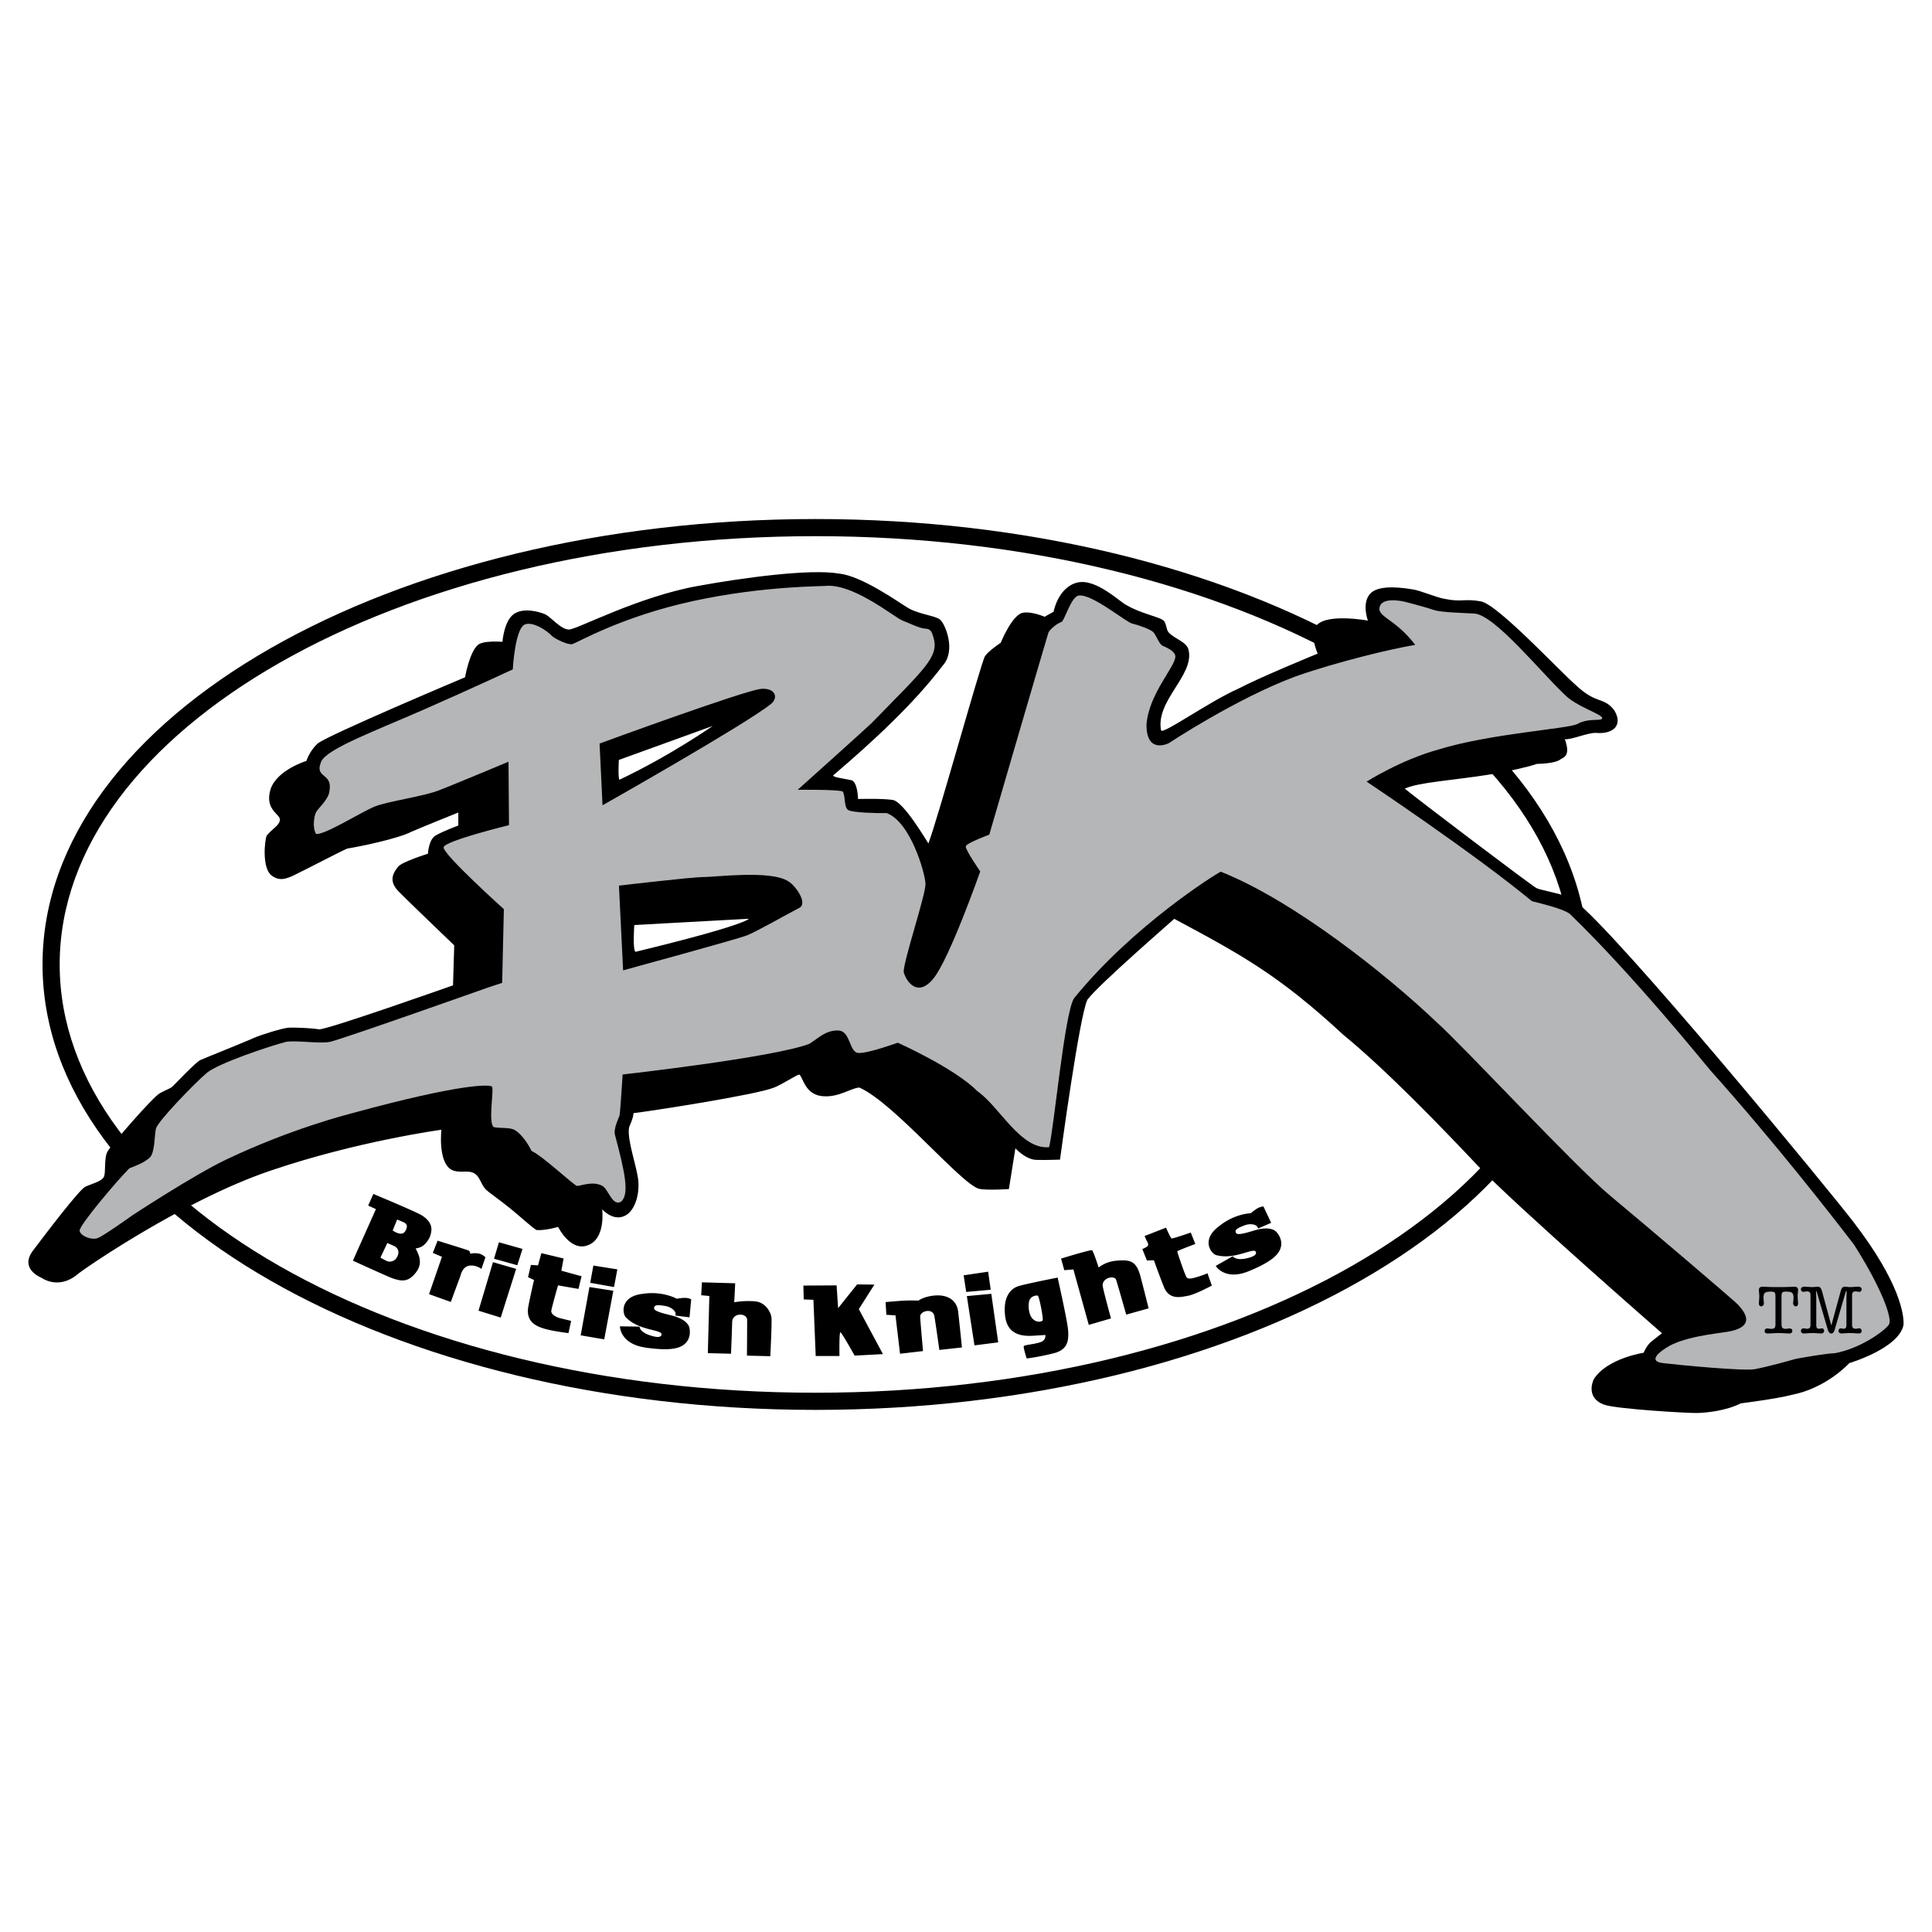
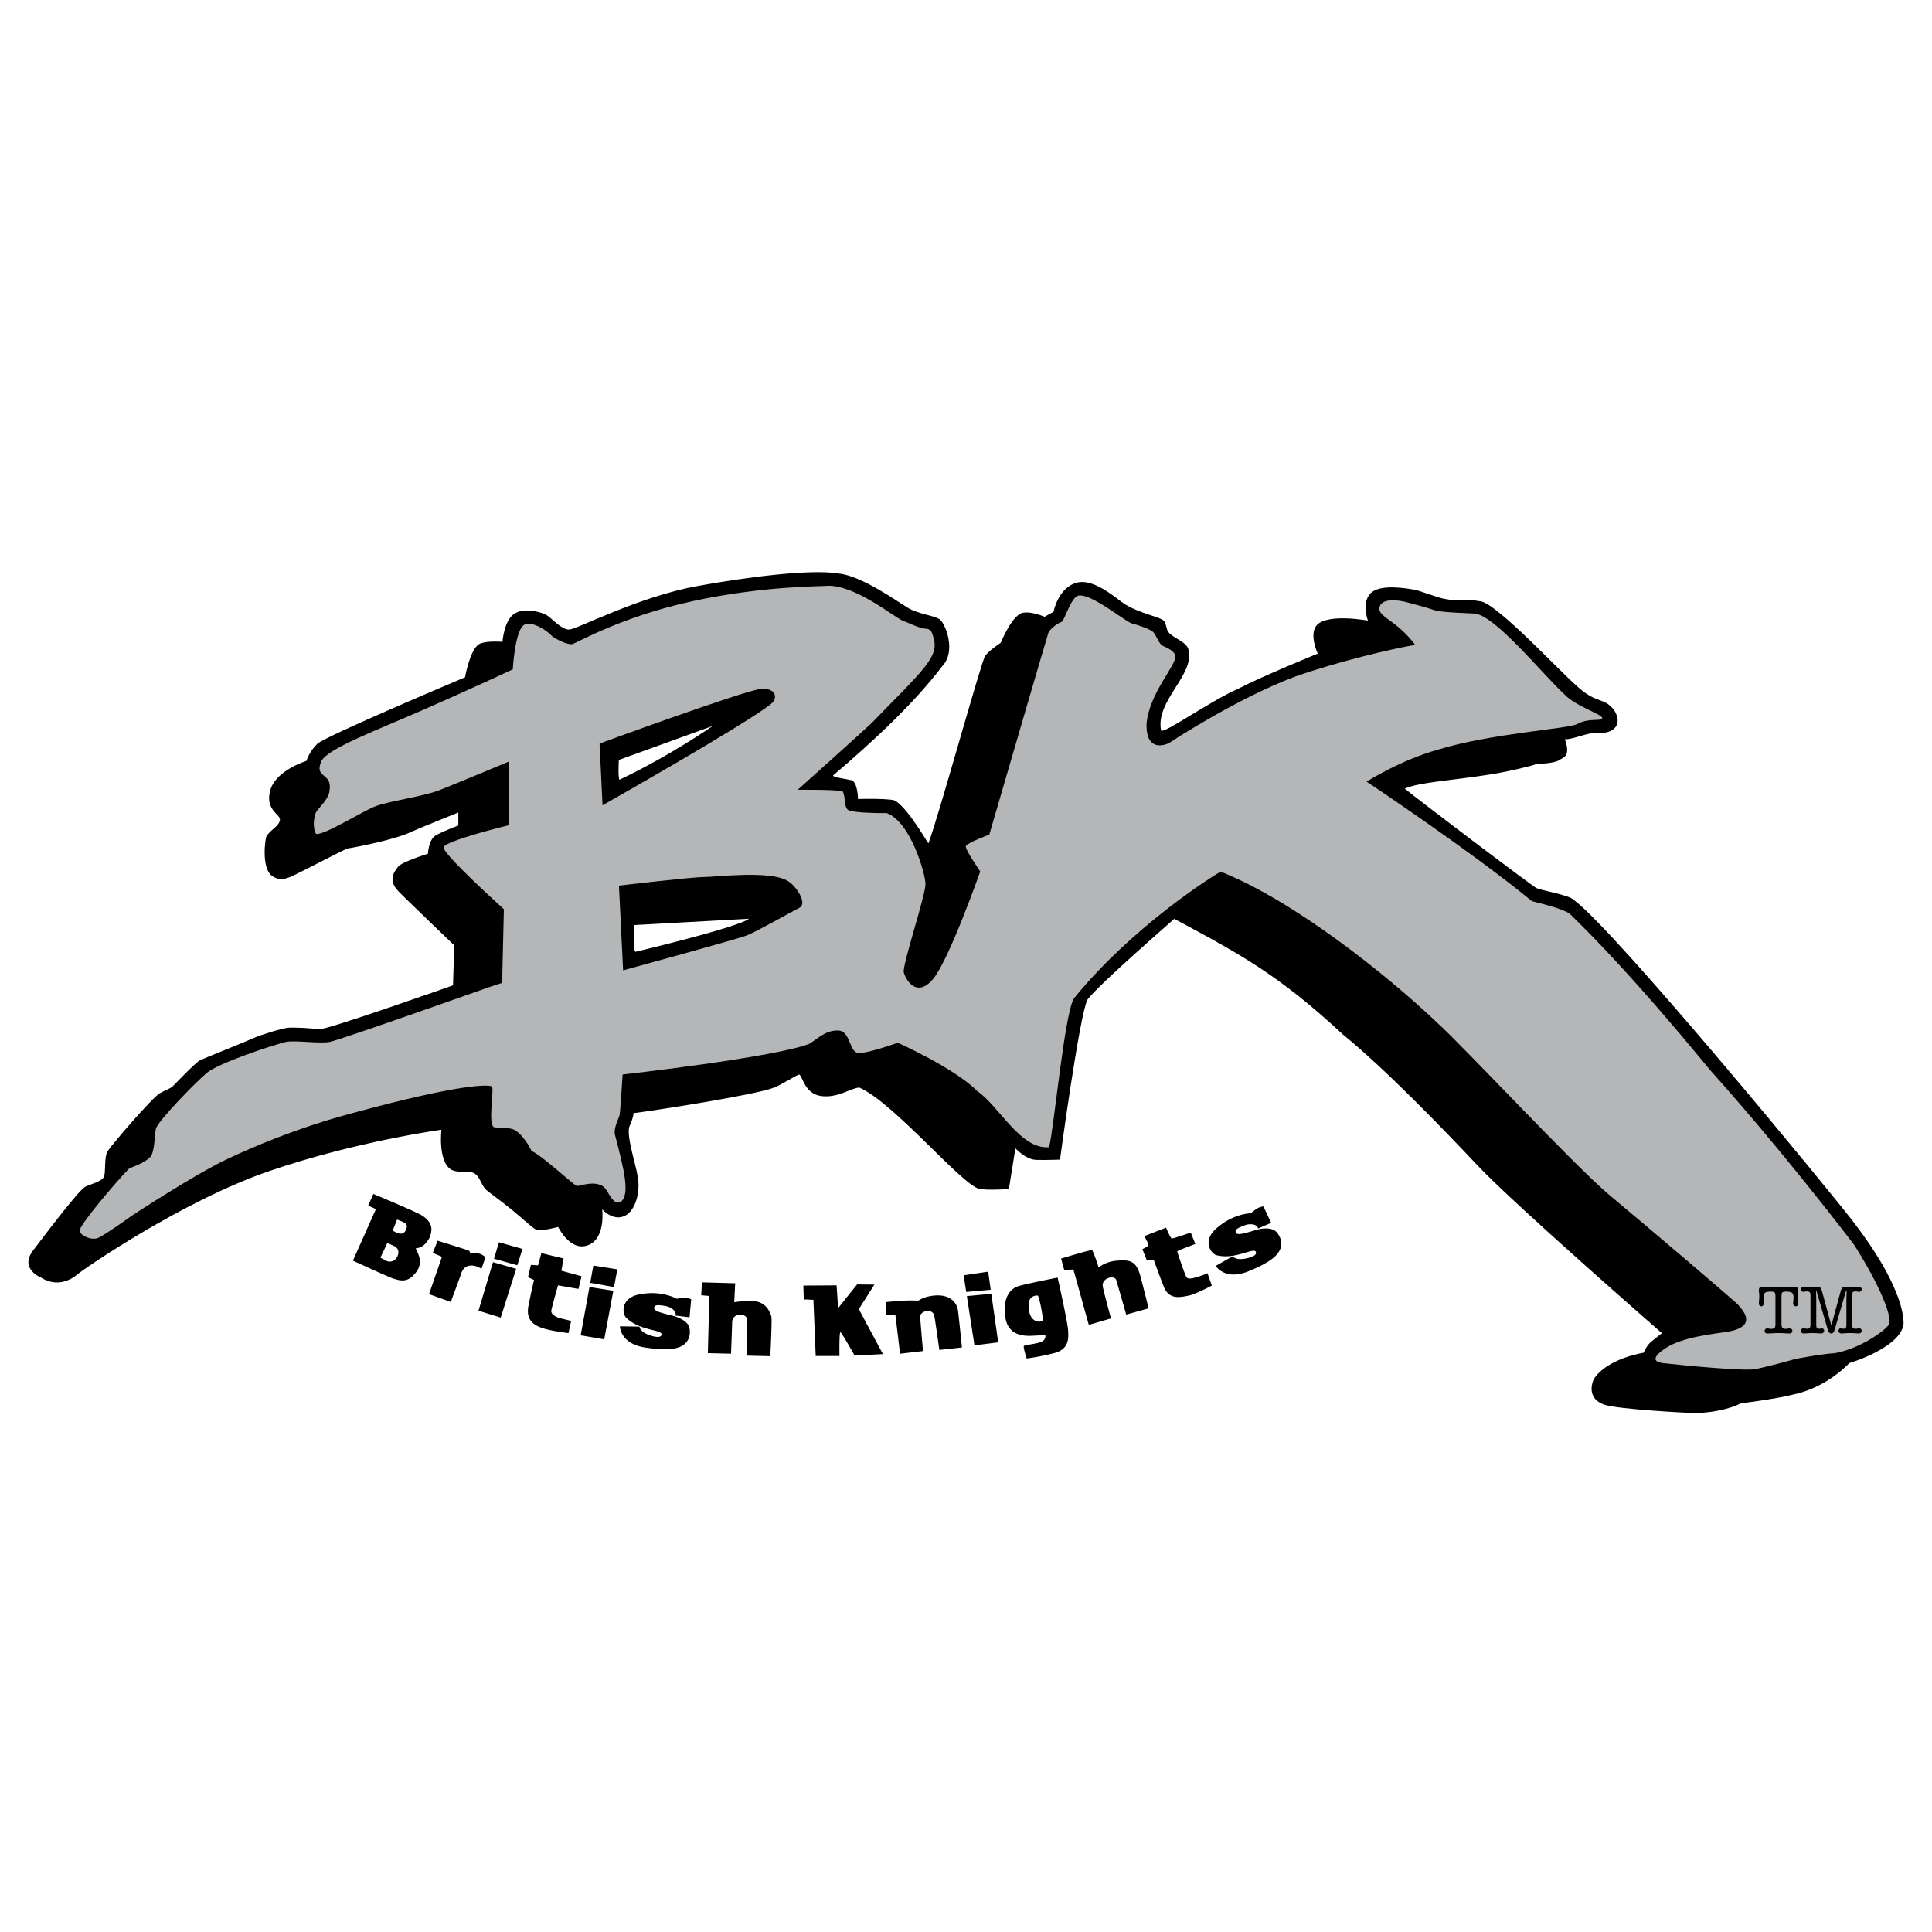
<svg xmlns="http://www.w3.org/2000/svg" width="2500" height="2500" viewBox="0 0 192.756 192.756">
  <path fill-rule="evenodd" clip-rule="evenodd" fill="#fff" d="M0 0h192.756v192.756H0V0z" />
-   <path d="M158.502 96.224c0 12.366-8.703 23.521-22.771 31.56-13.926 7.959-33.146 12.881-54.358 12.881-21.213 0-40.433-4.922-54.358-12.881-14.069-8.039-22.771-19.193-22.771-31.56 0-12.366 8.702-23.521 22.771-31.561C40.94 56.706 60.16 51.784 81.373 51.784c21.211 0 40.432 4.922 54.358 12.879 14.068 8.039 22.771 19.195 22.771 31.561zm-1.711 0c0-11.706-8.373-22.342-21.91-30.078-13.68-7.817-32.598-12.652-53.508-12.652-20.913 0-39.83 4.835-53.51 12.652C14.326 73.881 5.954 84.518 5.954 96.224s8.373 22.343 21.909 30.077c13.68 7.816 32.598 12.652 53.51 12.652 20.911 0 39.829-4.836 53.508-12.652 13.537-7.735 21.91-18.371 21.91-30.077z" />
  <path d="M184.961 121.971c-1.9-2.527-23.779-29.169-27.998-32.229-.543-.476-3.168-.896-3.654-1.128-.484-.232-12.164-9.092-13.158-9.935 1.479-.651 4.709-.799 8.684-1.436 1.648-.264 4.033-.83 4.477-1.025 1.695-.046 2.182-.317 2.33-.425.232-.217 1.141-.227.482-2.044.658.082 2.273-.669 3.125-.625 1.732.141 2.701-.787 1.805-2.262-1.082-1.391-1.768-.544-3.848-2.525-1.516-1.295-7.77-8.029-9.449-8.336s-1.873.105-3.609-.249c-.736-.104-2.381-.817-3.154-.939-.771-.122-3.328-.565-4.256.384-.926.949-.264 2.72-.264 2.72s-3.91-.721-5.051.407c-.889.887.047 2.887.047 2.887s-5.688 2.323-7.908 3.493c-2.865 1.251-7.635 4.665-7.725 4.157-.551-2.946 3.285-5.448 2.76-7.951-.121-.889-1.494-1.171-2.039-1.864-.221-.29-.182-.921-.504-1.163-.484-.364-2.26-.687-3.633-1.494-.605-.242-3.068-2.745-4.965-2.26-1.898.484-2.342 2.906-2.342 2.906l-.896.499s-1.26-.539-2.064-.411c-1.115.034-2.311 3.006-2.311 3.006s-1.188.782-1.564 1.323-4.708 16.251-5.651 18.69c-.136-.144-2.448-4.175-3.578-4.336-1.13-.162-3.443-.089-3.443-.089s-.028-1.727-.675-1.878c-.646-.151-1.896-.293-1.804-.48 3.904-3.325 8.021-7.119 10.92-10.944 1.38-1.503.25-4.208-.275-4.611-.525-.404-2.221-.524-3.31-1.234-.847-.508-4.481-3.109-6.734-3.34-2.874-.512-9.735.433-14.07 1.226-5.918 1.048-12.054 4.317-12.868 4.353-.813.035-1.851-1.287-2.416-1.528-.565-.242-2.14-.703-3.116-.012-.977.69-1.129 2.766-1.129 2.766s-1.972-.171-2.479.337c-.825.743-1.253 3.201-1.253 3.201s-13.942 5.874-14.741 6.637-1.083 1.707-1.083 1.707-2.874.864-3.561 2.766c-.685 2.135 1.002 2.538.916 3.127-.087.588-.72.824-1.323 1.563-.199.457-.487 3.217.481 3.968.726.55 1.373.459 2.584-.187.687-.323 4.4-2.26 4.982-2.495 1.314-.209 5.028-.977 6.383-1.671 1.033-.452 4.69-1.924 4.69-1.924v1.3s-1.605.592-2.285 1.008c-.68.417-.745 1.804-.745 1.804s-2.612.808-2.983 1.3-1.041 1.324.023 2.428c.54.579 5.583 5.412 5.583 5.412l-.12 3.991s-12.744 4.51-13.389 4.389c-.646-.121-2.422-.203-3.028-.162s-2.826.727-3.5 1.041c-.674.316-4.856 1.986-5.3 2.189-.444.201-2.502 2.381-2.757 2.621-.254.242-.553.285-1.28.688-.727.404-4.844 5.168-5.214 5.807-.371.641-.154 2.064-.361 2.525s-1.247.711-1.853.992c-.605.283-3.811 4.506-5.22 6.367-1.409 1.861.842 2.719.842 2.719s1.673 1.248 3.584-.336c.498-.455 10.521-7.377 19.241-10.342 8.72-2.967 17.077-4.09 17.077-4.09s-.366 3.139.962 3.969c.762.426 1.66.018 2.285.361.625.342.666 1.109 1.191 1.635.276.277 1.367 1.027 2.452 1.904.973.787 1.922 1.695 2.587 2.135.854.078 2.165-.311 2.165-.311s1.192 2.447 2.909 1.852c1.875-.615 1.489-3.607 1.489-3.607s1.234 1.418 2.525.49c.687-.525 1.171-1.777 1.09-3.189-.081-1.412-1.13-4.076-.942-5.412.027-.205.417-.885.454-1.486 1.498-.166 12.235-1.82 14.023-2.549.82-.324 2.208-1.25 2.502-1.299.351.131.513 1.906 2.188 2.141 1.675.234 3.047-.84 3.825-.842 3.461 1.535 10.082 9.568 11.93 10.102.838.17 2.982.023 2.982.023l.648-4.064s1.061 1.166 2.141 1.154c.758.029 2.311-.027 2.311-.027s1.938-14.41 2.74-15.967c1.176-1.553 8.359-7.769 8.658-8.057 6.564 3.517 10.398 5.577 16.836 11.545 4.301 3.518 9.83 9.248 13.469 13.107 3.641 3.859 18.354 16.693 18.354 16.693s-.678.52-1.105.873c-.426.355-.723 1.074-.723 1.074s-3.654.549-4.98 2.645c-.479 1.127-.166 2.127 1.082 2.549 1.25.424 8.357.846 9.26.818.904-.025 2.852-.215 4.33-.961.146-.021 3.648-.465 5.051-.842 3.523-.672 5.773-3.174 5.773-3.174s4.934-1.455 5.41-3.801c.073-.978-.354-4.236-4.952-10.226zM61.799 77.797c-.154-.226-.057-1.978-.057-1.978l9.363-3.39c.001 0-4.18 2.938-9.306 5.368zm1.604 17.166c-.301-.178-.12-2.673-.12-2.673l11.424-.625c.001.001-.155.596-11.304 3.298z" fill-rule="evenodd" clip-rule="evenodd" />
  <path d="M184.971 124.172c-2.129-2.775-7.754-10.035-14.338-17.396-.424-.482-7.633-9.439-14.018-15.604-.721-.538-3.004-1.059-3.773-1.263-6.035-4.965-16.494-11.926-16.494-11.926s3.389-2.162 7.176-3.206c5.107-1.579 12.938-2.073 13.812-2.529 1.217-.684 2.547-.228 2.516-.617-.033-.389-2.668-1.169-3.775-2.361-2.312-2.153-6.912-7.893-8.967-8.056-.76-.049-3.344-.103-4.035-.352-.691-.248-2.869-.814-2.869-.814s-2.064-.534-2.512.366c-.467 1.152 1.436 1.191 3.498 3.924-2.291.384-7.613 1.639-11.928 3.146-5.949 2.217-12.643 6.658-12.643 6.658s-2.277 1.185-2.234-1.89c.262-3.12 2.961-5.819 2.875-6.793-.045-.518-.941-.889-1.27-1.031-.328-.143-.621-.998-.896-1.323-.273-.324-1.512-.739-2.152-.897-.641-.157-4.111-3.074-5.381-2.78-.697.218-1.277 2.215-1.613 2.601-.691.261-1.26.869-1.346 1.076-.084.208-5.904 20.17-5.904 20.17s-2.297.834-2.346 1.173 1.443 2.496 1.443 2.496-3.067 8.721-4.671 10.687c-1.604 1.965-2.729.238-2.959-.629-.116-.867 2.207-7.761 2.169-8.826-.039-1.064-1.482-6.158-3.865-7.054-1.191.021-3.201-.055-3.759-.262-.558-.207-.32-1.39-.635-1.891-.374-.214-4.491-.172-4.491-.172s6.63-5.941 7.354-6.636c5.207-5.349 6.765-6.604 6.202-8.519-.132-.364-.159-.897-.79-.918s-1.823-.645-2.267-.792c-.73-.244-4.629-3.52-7.45-3.49-.388.068-6.302-.03-13.451 1.517s-11.477 4.117-12.106 4.312c-.514.047-1.537-.461-1.96-.775-.755-.788-2.004-1.447-2.702-1.212-1.036.298-1.255 4.499-1.255 4.499s-4.367 2.037-8.94 4.039c-4.738 2.075-9.486 3.844-10.153 5.107-.777 1.777 1.123 1.093.807 2.96-.05.84-1.166 1.782-1.345 2.151-.179.37-.391 1.473 0 2.16.825.148 4.55-2.208 5.862-2.734 1.311-.526 4.808-.994 6.402-1.613 1.595-.619 6.939-2.857 6.939-2.857l.051 6.329s-6.38 1.557-6.523 2.201c-.143.644 6.01 6.181 6.01 6.181l-.171 7.355-1.345.439s-14.842 5.262-15.868 5.451-3.497-.189-4.372 0c-1.634.418-6.728 2.129-7.869 3.08-1.14.949-4.941 4.865-5.094 5.586-.152.723-.097 2.434-.629 2.891-.532.455-1.064.688-2.017 1.051-1.193 1.191-5.033 5.715-4.961 6.23.072.518 1.183.967 1.808.73s3.421-2.246 3.421-2.246 6.103-4.018 9.408-5.594c6.54-3.1 12.014-4.469 12.658-4.646 10.912-2.977 13.572-2.824 13.833-2.635.26.189-.412 3.648.194 4.055.72.135 1.561.012 2.053.268.492.254 1.218 1.076 1.71 2.104 1.219.568 4.259 3.496 4.563 3.496.305 0 1.597-.533 2.509 0 .57.266.988 2.09 1.869 1.562.869-.766.336-3.045-.6-6.604-.214-.633.366-1.727.439-1.992.073-.266.309-4.086.309-4.086s15.051-1.691 18.622-3.057c.91-.566 1.637-1.371 2.891-1.334 1.254.039 1.064 2.205 2.032 2.244.967.041 3.906-1.025 3.906-1.025s5.694 2.545 7.934 4.83c2.207 1.516 4.297 5.85 7.162 5.594.48-1.797 1.545-13.43 2.492-14.859 5.934-7.312 14.221-12.444 14.637-12.628 7.262 2.883 16.498 10.22 21.553 15.031 2.621 2.34 13.801 14.385 17.277 17.275 3.475 2.891 12.641 10.68 12.828 10.947s1.979 1.938-.684 2.566c-.801.211-3.914.398-5.928 1.348-.533.229-2.852 1.635-.912 1.863 1.938.227 8.02.797 9.123.607 1.102-.189 3.572-.875 3.953-.988.379-.113 3.344-.607 4.027-.605 2.586-.459 5.02-2.246 5.422-2.857s-.821-3.8-3.483-7.982zM60.115 80.343l-.296-6.158s14.124-5.184 16.057-5.45c1.436-.151 1.861.843 1.026 1.517-2.645 2.095-16.787 10.091-16.787 10.091zm19.629 10.238c-.895.447-4.21 2.342-5.21 2.737s-12.366 3.493-12.366 3.493l-.416-8.451s7.255-.858 8.466-.858c1.21 0 6.684-.71 8.421.421.711.394 2 2.21 1.105 2.658z" fill-rule="evenodd" clip-rule="evenodd" fill="#b5b6b8" />
  <path d="M42.1 121.268c-.515-.344-4.852-2.146-4.852-2.146l-.515 1.158.773.354-2.297 5.143s3.37 1.545 3.95 1.76c.902.301 1.588.43 2.383-.643.794-1.074 0-2.062-.064-2.342.515-.062.962-.287 1.396-1.104.191-.559.471-1.386-.774-2.18zm-2.448 4.078c-.279.602-.827.547-.987.494-.161-.053-.708-.365-.708-.365l.687-1.459s.688.293.794.365c.106.07.493.363.214.965zm.859-2.662c-.193.451-.494.43-.751.365-.258-.064-.58-.279-.58-.279l.439-1.094s.677.258.784.344c.108.084.301.212.108.664zM42.806 129.117l1.288-3.727-.913-.389.479-1.215s2.917.9 3.083.975c.167.074.172.324.172.324s.24-.078.718-.039.798.398.798.398l-.399 1.158s-.559-.439-1.237-.32c-.678.121-.838.959-.838.959l-.981 2.654-2.17-.778zM52.128 124.605l-2.349-.664-.491 1.645c.614.168 1.716.479 2.323.65l.517-1.631zM47.74 130.768l2.217.687 1.541-4.861-2.312-.668-1.446 4.842zM54.012 125.027l2.216.531-.222 1.221 2.017.553-.31 1.264-2.039-.355s-.521 1.82-.665 2.482c-.11.51.798.775.798.775l1.175.289-.266 1.219s-1.64-.199-2.482-.465c-.842-.266-1.817-.732-1.507-2.283.31-1.551.554-2.549.554-2.549l-.599-.287.288-1.221.709.045.333-1.219zM61.592 126.645l-2.349-.375h-.045l-.312 1.716 2.375.422.331-1.763zM57.935 133.227l2.349.4.908-4.848-2.382-.371-.875 4.819zM68.959 129.633s-.258-.143-.631-.143c-.372 0-.802.086-.802.086s-1.414-.801-3.411-.488c-2.361.266-2.021 2.131-1.605 2.408 1.344 1.318 3.639 1.135 3.491 1.682-.04.137-.201.379-1.206.029-1.006-.348-.988-.85-.988-.85l-1.956-.029s0 1.748 2.551 2.121c2.551.371 3.469.057 3.956-.402s.516-1.09.43-1.549c-.086-.457-.63-.975-1.806-1.26-1.175-.287-1.777-.459-1.72-.773.057-.316.458-.26.889-.201.43.057.67.137.946.344.447.336.278.646.278.646l1.419.176.165-1.797zM126.055 120.369s-.295.008-.615.197c-.322.189-.648.48-.648.48s-1.625.027-3.188 1.311c-1.9 1.426-.66 2.861-.162 2.889 1.828.455 3.713-.867 3.863-.32.035.139.018.428-1.025.637s-1.283-.232-1.283-.232l-1.701.967s.887 1.508 3.275.535c2.387-.973 3.018-1.711 3.205-2.354.188-.641-.107-1.199-.414-1.551s-1.037-.521-2.197-.172c-1.158.35-1.764.506-1.873.205-.111-.301.264-.455.664-.623.398-.168.646-.223.988-.184.557.062.568.418.568.418l1.312-.57-.769-1.633zM70.034 127.939l3.316.094-.095 1.895s.966-.189 2.065-.094c1.099.094 1.592 1.137 1.648 1.609.057.475-.114 3.865-.114 3.865l-2.33-.057s.019-2.611.019-3.541c0-.76-1.516-.779-1.497.244-.019.834-.113 3.107-.113 3.107l-2.312-.057.151-5.703-.814-.076.076-1.286zM80.152 128.262l3.315-.02.152 2.273 1.895-2.369 1.724.02-1.554 2.445 2.406 4.488-2.823.152s-1.289-2.312-1.421-2.33c-.132-.02-.094 2.369-.094 2.369h-2.369l-.228-5.609-.966-.037-.037-1.382zM88.356 129.91s1.459-.133 1.971-.152c.511-.02 1.307 0 1.307 0s.606-.455 1.762-.512 2.065.473 2.198 1.611c.132 1.137.379 3.58.379 3.58l-2.254.246s-.379-2.709-.493-3.354c-.132-.871-1.439-.549-1.421.039.038.682.284 3.428.284 3.428l-2.292.266-.455-3.826-.91-.059-.076-1.267zM98.588 126.877l-2.445.361.256 1.66 2.445-.22-.256-1.801zM99.592 133.926l-.69-4.842-2.439.228.76 4.917 2.369-.303zM106.564 132.713c-.057-.871-1.043-5.248-1.043-5.248s-2.898.568-3.846.834-1.629 1.23-1.383 3.07c.246 1.836 1.742 1.969 2.822 1.895.758-.039 1.176-.076 1.176-.076s.131.529-.531.738c-.664.209-1.535.246-1.611.379-.074.133.285 1.232.285 1.232s1.25-.152 2.729-.531 1.459-1.422 1.402-2.293zm-2.539-.967c-.17.152-.59.191-.912-.094-.492-.359-.566-1.439-.414-1.895.15-.455.682-.531.832-.492.153.038.588 2.311.494 2.481zM105.863 125.57s2.955-.91 3.088-.834.662 1.725.662 1.725.645-.586 1.781-.682c1.365-.113 1.99 0 2.406 1.629.379 1.439.797 3.127.797 3.127l-2.236.625s-.834-2.955-1.004-3.467-1.516-.189-1.326.701c.189.889.814 3.145.814 3.145l-2.217.645-1.535-5.533-.908.076-.322-1.157zM114.199 123.316l2.141-.834s.436 1.061.568 1.08 1.896-.588 1.896-.588l.453 1.137s-1.781.664-1.799.738c-.02.076.701 2.123.814 2.35.113.229.094.512.965.266.873-.246 1.232-.436 1.232-.436l.436 1.232s-1.648.891-2.387 1.021c-.738.133-1.875.438-2.406-.908s-.986-2.635-.986-2.635l-.699.02-.455-1.137s.189-.076.436-.227c.246-.152.133-.361.02-.568-.116-.208-.229-.511-.229-.511zM177.135 129.336c0-.205-.029-.336-.086-.389-.059-.055-.184-.082-.377-.082-.291 0-.486.041-.582.123-.098.082-.146.242-.146.479 0 .088.008.193.021.318s.02.207.02.246a.301.301 0 0 1-.078.213c-.053.059-.115.088-.188.088s-.131-.025-.172-.08a.324.324 0 0 1-.064-.211c0-.031.006-.133.02-.301.014-.17.021-.324.021-.461a3.2 3.2 0 0 0-.021-.295 2.699 2.699 0 0 1-.02-.273c0-.113.031-.197.096-.254s.162-.086.293-.086l.102.006c.375.023.764.035 1.162.035h.605a19.069 19.069 0 0 0 1.27-.041c.129 0 .225.029.287.084.064.055.096.141.096.256 0 .057-.008.148-.021.273-.014.127-.02.225-.02.295 0 .137.006.291.02.461.014.168.021.27.021.301 0 .09-.02.16-.061.213a.196.196 0 0 1-.168.078.24.24 0 0 1-.188-.088.309.309 0 0 1-.076-.213c0-.039.006-.121.02-.246s.021-.23.021-.318c0-.236-.051-.396-.148-.479-.102-.082-.301-.123-.604-.123-.184 0-.303.027-.361.082-.059.053-.088.184-.088.389v2.775c0 .182.031.307.098.371s.182.098.352.098c.041 0 .096-.008.168-.021a.87.87 0 0 1 .156-.02c.1 0 .174.02.227.061.053.039.078.098.078.176 0 .092-.027.158-.08.201s-.131.064-.236.064c-.072 0-.225-.008-.461-.02a10.392 10.392 0 0 0-.602-.021c-.141 0-.328.008-.566.021-.236.012-.404.02-.5.02-.107 0-.188-.021-.238-.062-.053-.043-.078-.107-.078-.197 0-.07.025-.129.074-.174a.258.258 0 0 1 .188-.068c.037 0 .096.006.18.02s.15.021.197.021c.17 0 .285-.031.348-.094.061-.062.092-.188.092-.375v-2.776h-.003zM180.633 132.17v-2.926c0-.154-.027-.26-.08-.316-.055-.057-.152-.084-.293-.084-.033 0-.086.008-.162.021s-.139.02-.184.02a.222.222 0 0 1-.17-.074.283.283 0 0 1-.064-.191c0-.076.031-.137.098-.182a.48.48 0 0 1 .27-.066c.064 0 .186.008.363.021.176.014.318.02.43.02.076 0 .17-.006.281-.02s.188-.021.225-.021c.109 0 .195.033.262.096.064.064.121.176.168.338l.934 3.436.939-3.436c.047-.166.102-.279.164-.34a.348.348 0 0 1 .256-.094c.035 0 .109.008.223.021.111.014.205.02.279.02.111 0 .256-.006.434-.02s.299-.021.367-.021c.113 0 .203.023.268.066a.21.21 0 0 1 .096.182.273.273 0 0 1-.066.191.21.21 0 0 1-.166.074c-.047 0-.109-.006-.186-.02a1.075 1.075 0 0 0-.168-.021c-.139 0-.234.027-.287.084-.055.057-.082.162-.082.316v2.926c0 .139.027.24.084.305.057.062.145.094.266.094.043 0 .102-.006.178-.02s.131-.02.166-.02c.078 0 .141.021.189.066a.229.229 0 0 1 .072.174c0 .094-.027.162-.08.205-.053.045-.133.066-.244.066-.037 0-.146-.008-.326-.02a6.264 6.264 0 0 0-.48-.021c-.154 0-.328.008-.523.021-.191.012-.307.02-.346.02a.327.327 0 0 1-.225-.072.247.247 0 0 1-.084-.199c0-.066.02-.123.064-.17a.193.193 0 0 1 .15-.07c.029 0 .074.006.135.02.062.014.109.02.143.02.107 0 .184-.027.23-.084.045-.057.066-.162.066-.314v-2.414c0-.125.002-.27.008-.428.004-.16.01-.328.02-.504h-.078l-1.109 3.803-.006.02c-.078.264-.191.395-.34.395-.16 0-.277-.125-.352-.375l-.01-.035-1.113-3.807h-.053c.008.176.016.344.02.504.004.158.006.303.006.428v2.414c0 .154.023.26.064.316.043.057.119.082.227.082.031 0 .08-.006.145-.02s.109-.02.141-.02c.055 0 .104.021.145.068a.262.262 0 0 1 .061.172c0 .084-.029.15-.084.199a.336.336 0 0 1-.227.072c-.039 0-.152-.008-.346-.02a7.097 7.097 0 0 0-.52-.021c-.141 0-.305.008-.484.021-.184.012-.293.02-.332.02-.107 0-.188-.021-.24-.066-.051-.043-.076-.111-.076-.205 0-.072.023-.131.07-.176a.265.265 0 0 1 .186-.064c.035 0 .092.006.17.02s.139.02.18.02c.121 0 .211-.031.266-.092.049-.066.077-.167.077-.308z" fill-rule="evenodd" clip-rule="evenodd" />
</svg>